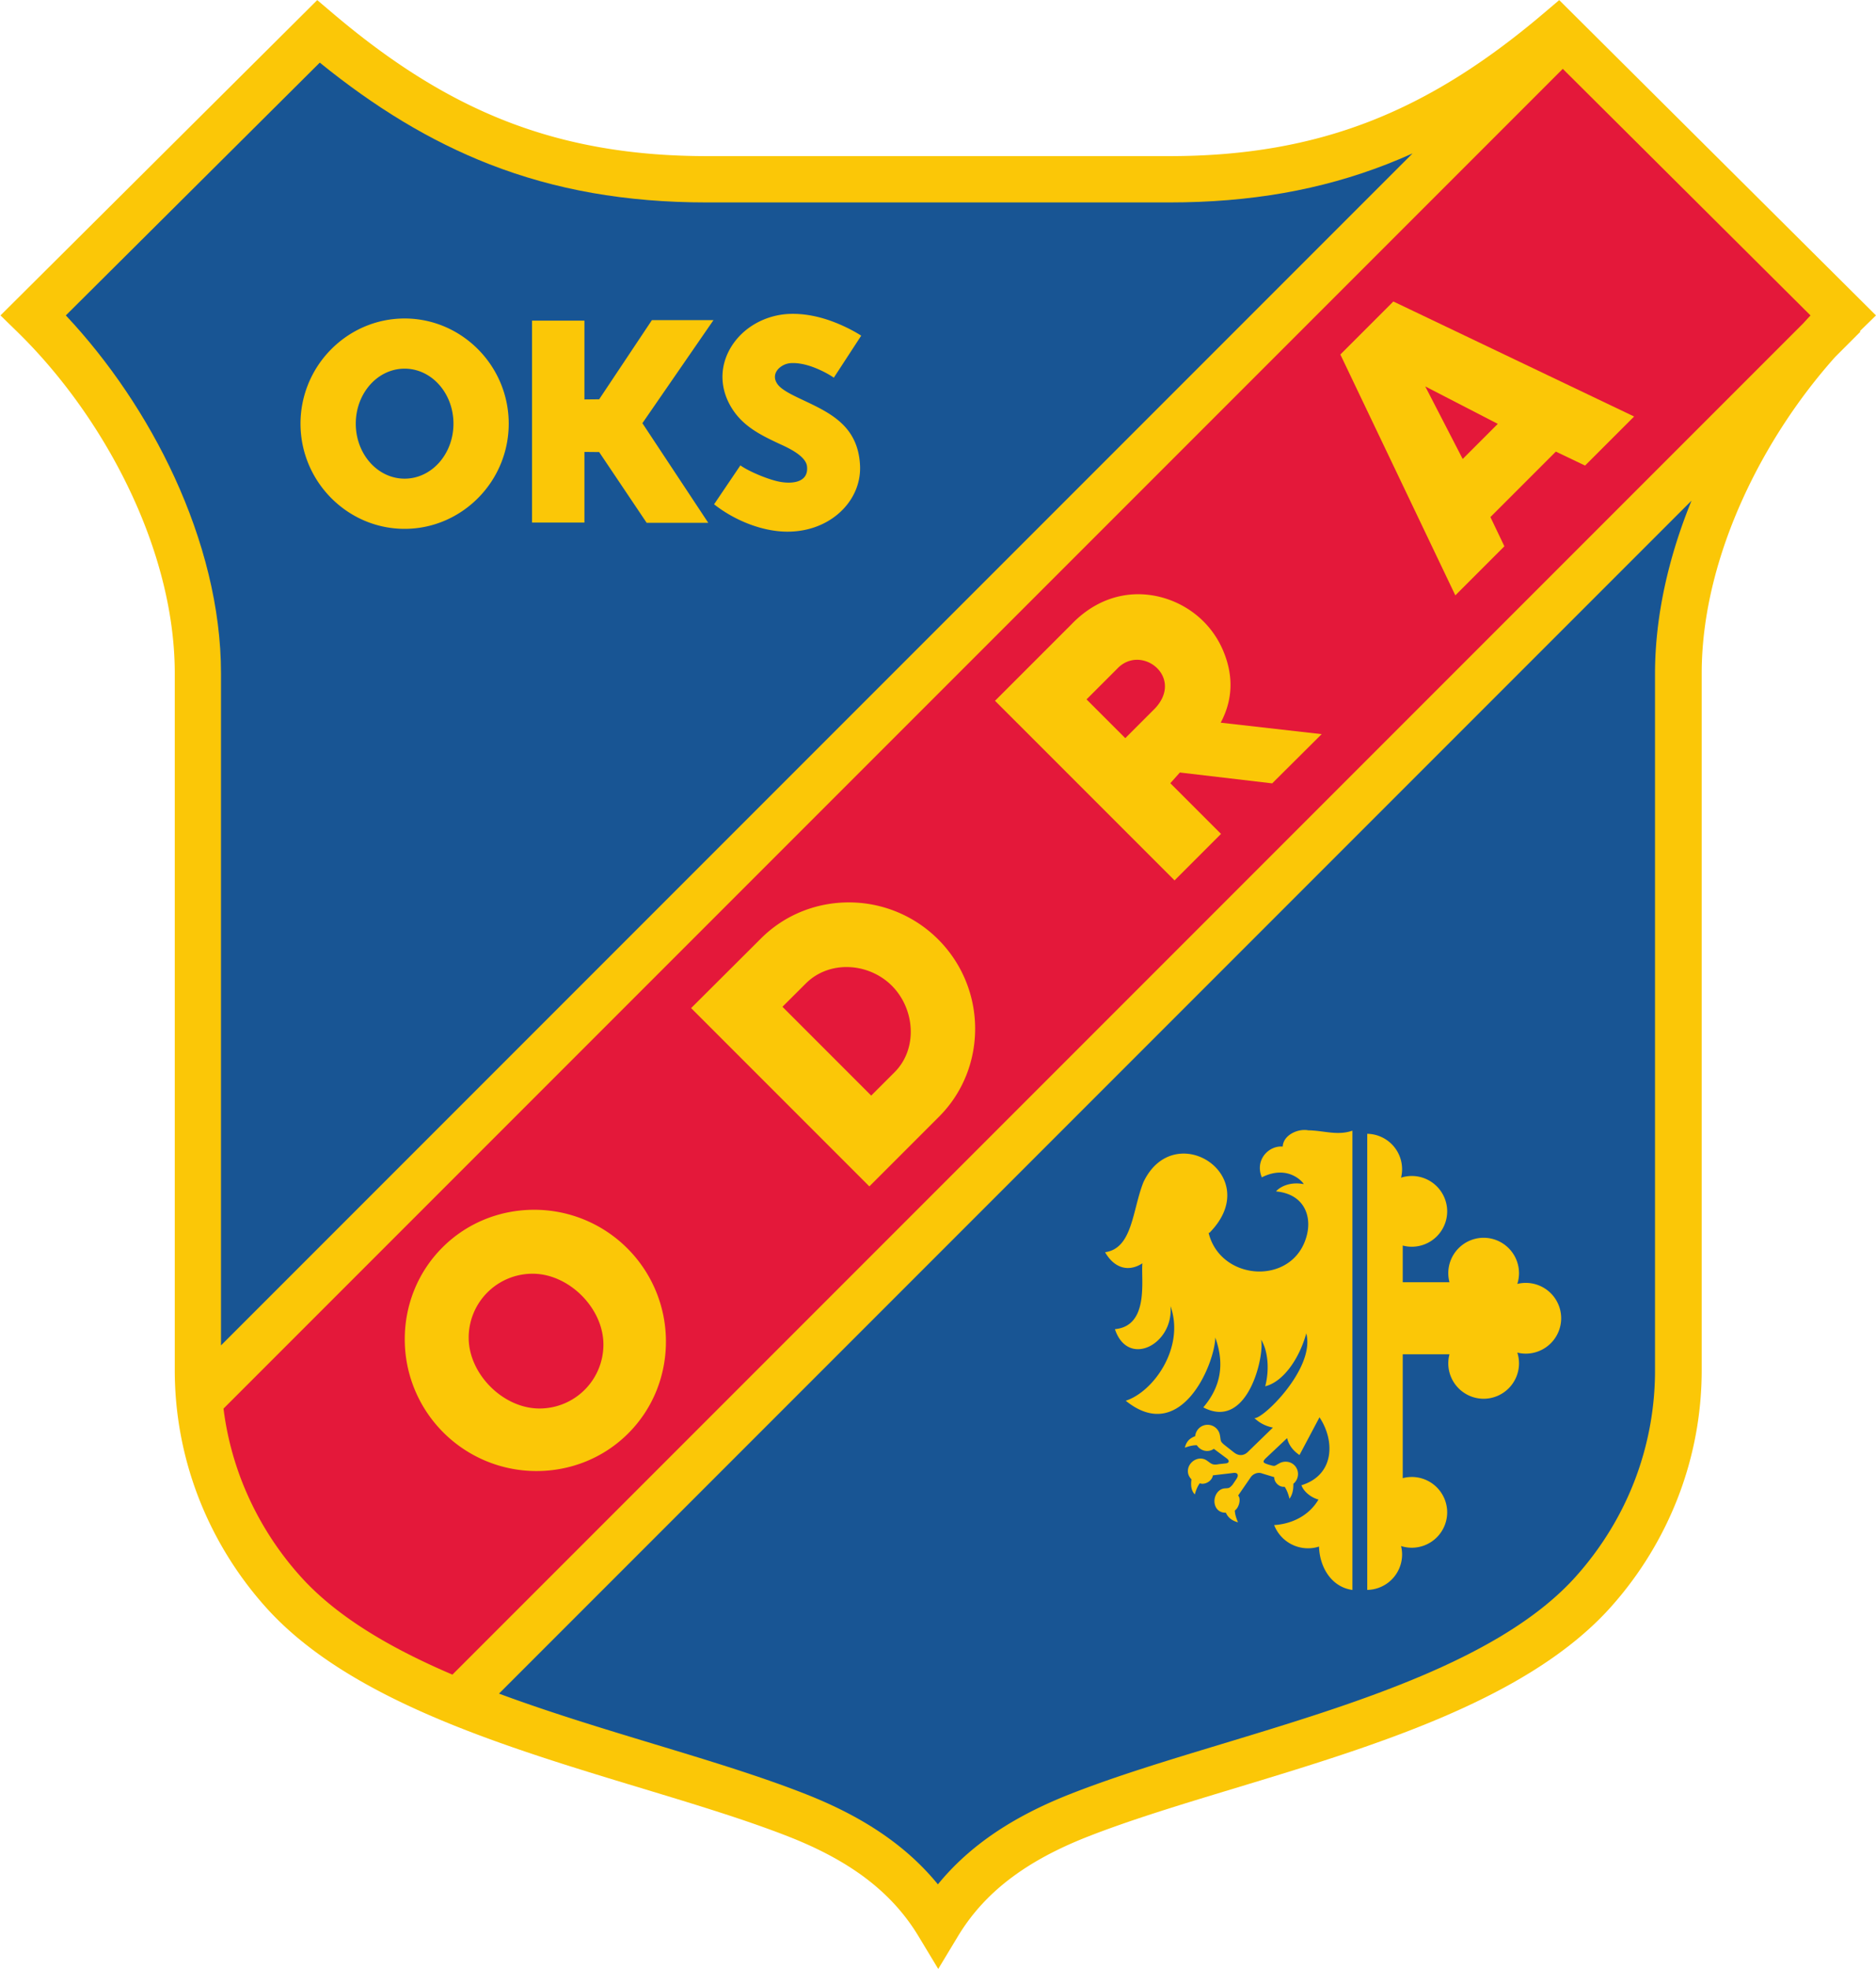
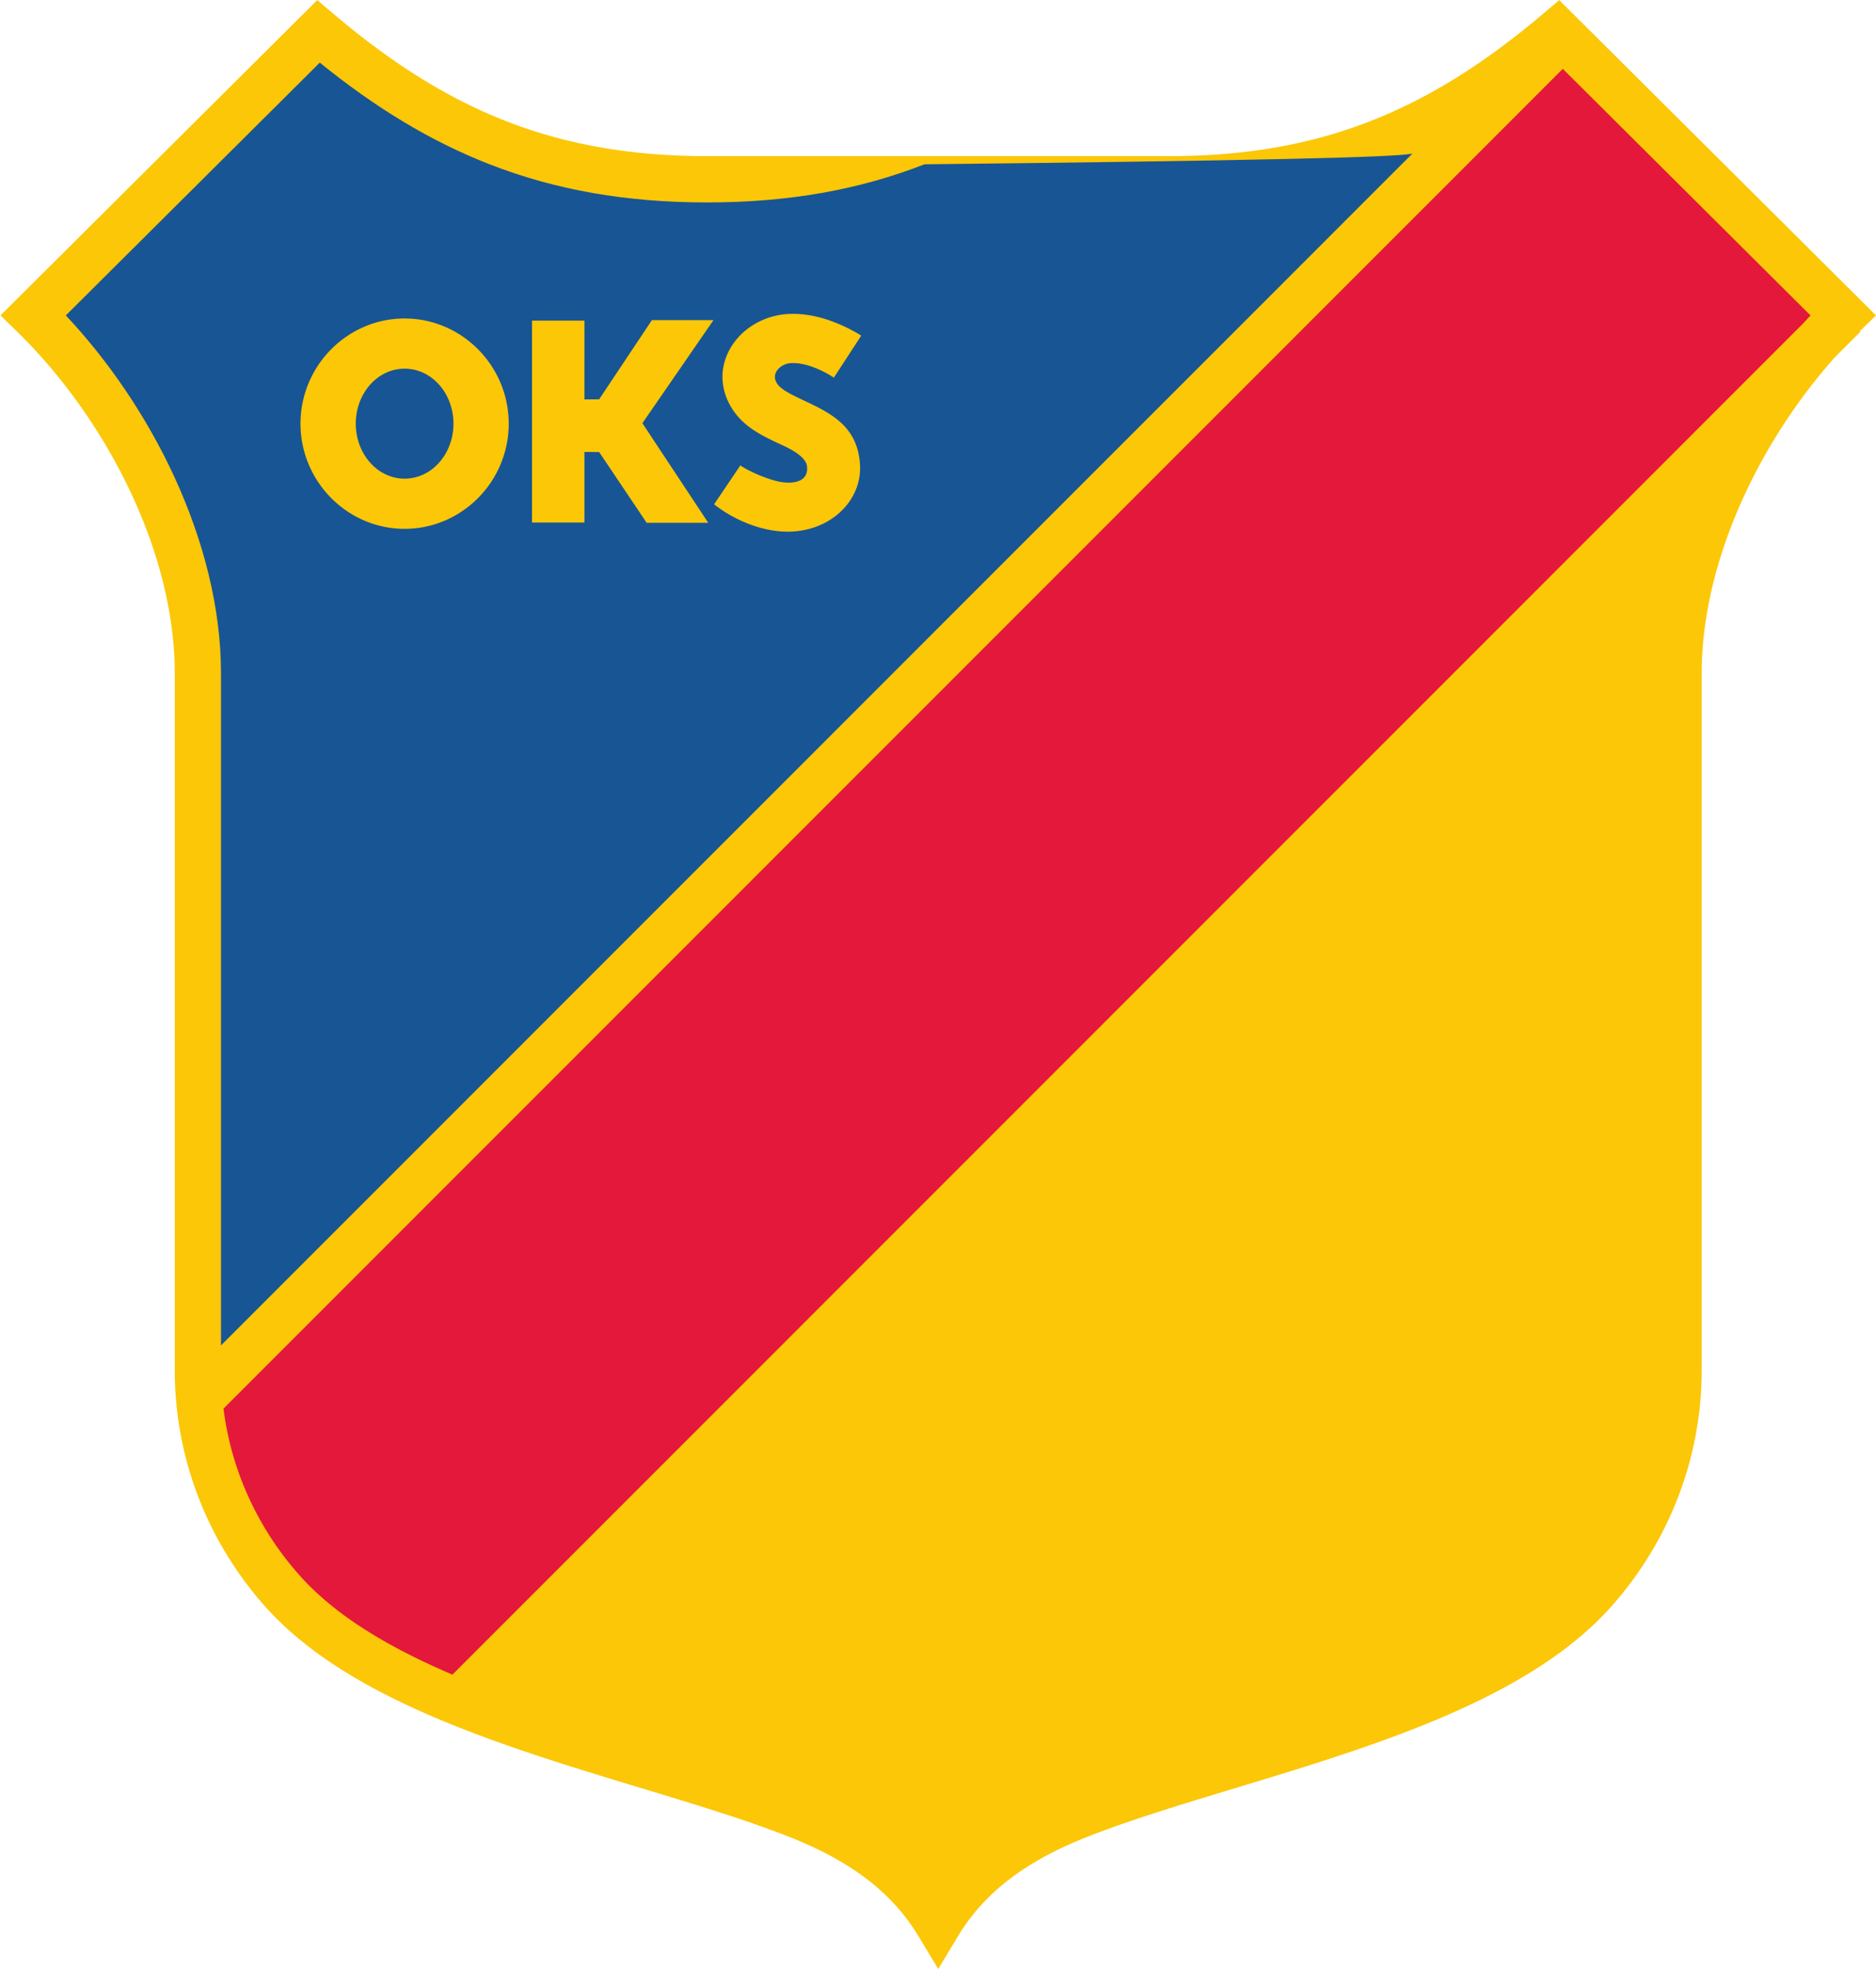
<svg xmlns="http://www.w3.org/2000/svg" viewBox="384.37 206.51 353.78 371.25">
  <defs>
    <clipPath id="i" clipPathUnits="userSpaceOnUse">
      <path d="M-553.611-395.798h841.89v595.276h-841.89Z" />
    </clipPath>
    <clipPath id="j" clipPathUnits="userSpaceOnUse">
      <path d="M-358.853-200.941h841.89v595.276h-841.89Z" />
    </clipPath>
    <clipPath id="k" clipPathUnits="userSpaceOnUse">
      <path d="M-488.066-418.703h841.89v595.276h-841.89Z" />
    </clipPath>
    <clipPath id="l" clipPathUnits="userSpaceOnUse">
      <path d="M-544.349-395.793h841.89v595.276h-841.89Z" />
    </clipPath>
    <clipPath id="m" clipPathUnits="userSpaceOnUse">
-       <path d="M-519.402-381.505h841.89v595.276h-841.89Z" />
-     </clipPath>
+       </clipPath>
    <clipPath id="n" clipPathUnits="userSpaceOnUse">
      <path d="M-410.085-392.935h841.89v595.276h-841.89Z" />
    </clipPath>
    <clipPath id="o" clipPathUnits="userSpaceOnUse">
-       <path d="M-509.085-254.009h841.89v595.276h-841.89Z" />
-     </clipPath>
+       </clipPath>
    <clipPath id="p" clipPathUnits="userSpaceOnUse">
      <path d="M-479.56-215.595h841.89V379.68h-841.89Z" />
    </clipPath>
  </defs>
  <path d="m0 0-2.352 2.341-40.331 40.132-2.13 2.119-2.288-1.94c-8.055-6.827-15.948-11.873-24.465-15.192-8.492-3.308-17.697-4.933-28.411-4.933h-65.379c-10.714 0-19.919 1.625-28.41 4.933-8.518 3.319-16.41 8.365-24.466 15.192l-2.288 1.94-2.129-2.119-40.331-40.132L-265.333 0l2.378-2.32c6.456-6.298 12.251-14.438 16.32-23.291 3.701-8.051 5.96-16.678 5.96-25.013v-98.258a49.9 49.9 0 0 1 3.263-18.036 50.7 50.7 0 0 1 9.596-15.749c11.675-13.053 33.444-19.645 53.11-25.6 7.621-2.307 14.919-4.517 20.976-6.904 4.107-1.618 7.727-3.52 10.808-5.845 2.999-2.264 5.498-4.946 7.452-8.182l2.804-4.647 2.804 4.647c1.954 3.236 4.452 5.918 7.451 8.182 3.081 2.325 6.701 4.227 10.809 5.845 6.057 2.387 13.354 4.597 20.975 6.904 19.667 5.955 41.435 12.547 53.11 25.6a50.7 50.7 0 0 1 9.597 15.749 49.9 49.9 0 0 1 3.263 18.036v98.258c0 8.335 2.259 16.962 5.959 25.013 3.34 7.267 7.843 14.052 12.92 19.733l3.576 3.577-.077.077z" clip-path="url(#i)" style="display:inline;fill:#fbc707;fill-opacity:1;fill-rule:nonzero;stroke:none" transform="matrix(1.333 0 0 -1.333 738.148 265.97)" />
-   <path d="m0 0 168.708 168.708c-3.238-7.939-5.163-16.311-5.163-24.475V45.962a43.4 43.4 0 0 0-2.827-15.693c-1.934-5.081-4.8-9.711-8.368-13.7-10.463-11.698-31.294-18.006-50.114-23.704-7.691-2.329-15.056-4.56-21.462-7.084-4.655-1.834-8.794-4.017-12.37-6.716-2.359-1.781-4.467-3.779-6.311-6.041-1.845 2.262-3.954 4.26-6.313 6.041-3.576 2.699-7.716 4.882-12.371 6.716-6.405 2.524-13.77 4.755-21.462 7.083C14.694-4.939 7.142-2.652 0 0" clip-path="url(#j)" style="fill:#185594;fill-opacity:1;fill-rule:nonzero;stroke:none" transform="matrix(1.333 0 0 -1.333 478.471 525.78)" />
-   <path d="m0 0-168.574-168.574v95.045c0 9.289-2.493 18.847-6.574 27.728-3.919 8.525-9.315 16.441-15.377 22.891l35.925 35.749c7.805-6.319 15.595-11.094 24.023-14.378 9.285-3.618 19.254-5.395 30.766-5.395h65.38c11.512 0 21.481 1.777 30.766 5.395Q-1.814-.818 0 0" clip-path="url(#k)" style="fill:#185594;fill-opacity:1;fill-rule:nonzero;stroke:none" transform="matrix(1.333 0 0 -1.333 650.755 235.431)" />
+   <path d="m0 0-168.574-168.574v95.045c0 9.289-2.493 18.847-6.574 27.728-3.919 8.525-9.315 16.441-15.377 22.891l35.925 35.749c7.805-6.319 15.595-11.094 24.023-14.378 9.285-3.618 19.254-5.395 30.766-5.395c11.512 0 21.481 1.777 30.766 5.395Q-1.814-.818 0 0" clip-path="url(#k)" style="fill:#185594;fill-opacity:1;fill-rule:nonzero;stroke:none" transform="matrix(1.333 0 0 -1.333 650.755 235.431)" />
  <path d="M0 0a78 78 0 0 1-1.023-1.11l-191.108-191.107c-8.706 3.718-16.377 8.172-21.531 13.934a44.1 44.1 0 0 0-8.368 13.701 43.2 43.2 0 0 0-2.487 9.988l189.47 189.469z" clip-path="url(#l)" style="fill:#e4183a;fill-opacity:1;fill-rule:nonzero;stroke:none" transform="matrix(1.333 0 0 -1.333 725.799 265.977)" />
  <path d="m0 0-31.099 14.852-2.963 1.414-7.497-7.497 1.415-2.962 14.851-31.1 6.938 6.938-1.976 4.137 9.256 9.256 4.136-1.976zm-19.286-1.041-4.966-4.966-5.298 10.263zM-44.207-44.92l-14.281 1.622c1.617 3.03 1.925 6.418.367 10.138a13 13 0 0 1-3.048 4.422 13.3 13.3 0 0 1-4.526 2.798c-4.411 1.621-9.693.965-13.942-3.487l-10.778-10.779 25.398-25.398 6.574 6.575-7.17 7.17 1.349 1.514 13.06-1.536zm-23.587 3.625-4.191-4.192-5.483 5.483 4.358 4.358c3.388 3.551 9.512-1.2 5.316-5.649m-30.543-57.727c3.438 3.438 5.139 7.987 5.109 12.551a17.84 17.84 0 0 1-5.23 12.525 17.85 17.85 0 0 1-12.525 5.23c-4.565.03-9.113-1.671-12.553-5.109l-6.59-6.568-3.282-3.271 25.214-25.214zm-6.289 6.289-3.304-3.303-12.558 12.559 3.308 3.297c3.316 3.316 8.884 2.965 12.168-.319s3.702-8.917.386-12.234m-37.675-51.071c3.586 3.587 5.36 8.332 5.329 13.093a18.61 18.61 0 0 1-5.457 13.068 18.61 18.61 0 0 1-13.069 5.458c-4.76.03-9.505-1.743-13.092-5.33s-5.361-8.331-5.329-13.092a18.61 18.61 0 0 1 5.457-13.068 18.61 18.61 0 0 1 13.068-5.458c4.761-.032 9.507 1.743 13.093 5.329m-3.515 12.62a9.04 9.04 0 0 0-9.105-9.104c-5.101.034-9.922 4.867-9.956 9.956a9.04 9.04 0 0 0 9.104 9.104c5.09-.033 9.923-4.853 9.957-9.956" clip-path="url(#m)" style="fill:#fbc707;fill-opacity:1;fill-rule:nonzero;stroke:none" transform="matrix(1.333 0 0 -1.333 692.536 285.029)" />
  <path d="M0 0c-1.25.805-2.858 1.576-4.315 2.096-1.896.677-3.905 1.057-5.844.98a10.6 10.6 0 0 1-4.772-1.353c-1.42-.802-2.614-1.933-3.442-3.267-.859-1.385-1.324-2.97-1.249-4.626.065-1.392.499-2.819 1.385-4.2 1.644-2.56 4.167-3.75 6.691-4.941 1.047-.472 3.708-1.65 3.877-3.168.244-2.185-1.875-2.503-3.672-2.216-1.635.261-4.524 1.468-5.754 2.349l-3.721-5.503c2.731-2.155 6.544-3.793 10.132-3.866 2.99-.062 5.574.927 7.434 2.519 2.064 1.767 3.218 4.244 3.08 6.884-.292 5.536-4.169 7.366-8.045 9.194-1.565.738-3.128 1.476-3.679 2.333-.202.314-.3.614-.312.887-.015.316.073.617.234.877.193.31.493.586.864.795.36.204.784.33 1.238.348.92.037 1.927-.164 2.918-.517 1.027-.366 2.222-.952 3.077-1.546zm-30.957-12.379 10.055 14.573h-8.712l-7.459-11.192-2.084-.021V2.125h-7.415v-28.556h7.415v9.989l2.084-.021 6.72-10.002h8.713zm-23.216-10.548a14.9 14.9 0 0 1 4.305 10.482c0 4.079-1.648 7.789-4.306 10.482-2.675 2.711-6.364 4.392-10.423 4.392-4.058 0-7.747-1.681-10.422-4.392a14.9 14.9 0 0 1-4.306-10.482c0-4.079 1.648-7.789 4.306-10.482 2.675-2.711 6.364-4.393 10.422-4.393s7.748 1.682 10.424 4.393m-3.514 10.482c0-2.16-.781-4.114-2.042-5.524-1.245-1.391-2.967-2.254-4.868-2.254-1.9 0-3.622.863-4.867 2.254-1.26 1.41-2.042 3.364-2.042 5.524 0 2.159.781 4.114 2.042 5.524 1.245 1.391 2.967 2.254 4.867 2.254 1.901 0 3.623-.863 4.868-2.254 1.261-1.41 2.042-3.365 2.042-5.524" clip-path="url(#n)" style="fill:#fbc707;fill-opacity:1;fill-rule:nonzero;stroke:none" transform="matrix(1.333 0 0 -1.333 546.78 269.788)" />
  <path d="M0 0a5.01 5.01 0 0 1-5.002 5.003c-.414 0-.818-.051-1.203-.147.154.48.24.994.24 1.525a5.015 5.015 0 0 1-5.004 5.002 5.013 5.013 0 0 1-5.003-5.002 5 5 0 0 1 .17-1.285h-6.613v5.188a5 5 0 0 1 1.286-.168 5.01 5.01 0 0 1 5.002 5.002 5.013 5.013 0 0 1-5.002 5.004 5 5 0 0 1-1.525-.239q.147.58.148 1.203a5.014 5.014 0 0 1-4.929 5.002v-64.504a5.013 5.013 0 0 1 4.929 5.001q-.001.624-.148 1.203a5 5 0 0 1 1.525-.239 5.013 5.013 0 0 1 5.002 5.003 5.013 5.013 0 0 1-5.002 5.004c-.443 0-.874-.059-1.286-.169v17.519h6.613a5 5 0 0 1-.17-1.285 5.013 5.013 0 0 1 5.003-5.004 5.015 5.015 0 0 1 5.004 5.004 5 5 0 0 1-.24 1.524 5 5 0 0 1 1.203-.148A5.013 5.013 0 0 1 0 0" clip-path="url(#o)" style="fill:#fbc707;fill-opacity:1;fill-rule:nonzero;stroke:none" transform="matrix(1.333 0 0 -1.333 678.78 455.023)" />
  <path d="M0 0v64.954c-2.129-.744-4.076.023-6.236.047-1.535.286-3.554-.71-3.626-2.297-1.977.171-3.983-1.887-2.955-4.351 3.868 1.941 6.012-.93 5.919-.96-2.059.398-3.486-.496-3.906-1.031 3.862-.362 5.058-3.323 4.372-6.128-1.767-7.239-12.189-6.698-13.912.256l.173.044-.007.023c7.821 8.001-4.995 16.303-9.378 7.137-1.59-3.965-1.52-9.379-5.436-9.932 1.355-2.342 3.384-2.801 5.281-1.569-.232-2.178 1.029-8.853-3.888-9.311 1.843-5.549 8.344-2.128 7.861 3.264 2.071-5.817-2.378-12.106-6.33-13.386 7.805-6.321 12.582 5.188 12.671 8.937.971-2.752 1.376-6.273-1.699-9.877 6.413-3.375 8.718 7.627 8.164 9.589 1.024-1.59 1.197-4.361.594-6.606 2.618.651 4.861 4.011 5.811 7.489 1.313-4.99-6.302-12.292-7.347-11.973q1.075-1.048 2.626-1.357l-3.492-3.389c-.559-.586-1.297-.688-2.02-.122l-1.214.954c-.854.67-.584.671-.792 1.574a1.764 1.764 0 0 1-3.478-.23c-.646-.258-1.222-.62-1.46-1.63.568.21 1.134.357 1.695.348.57-.874 1.663-1.043 2.403-.508l1.88-1.399c.325-.27.312-.578-.144-.658l-.977-.103c-.993-.199-1.097.063-1.77.516-.757.51-1.706.239-2.238-.389-.515-.608-.638-1.555.083-2.28-.107-.808-.062-1.583.477-2.136.159.584.369 1.13.704 1.582.613-.27 1.708.222 1.855 1.117l2.812.33c.691.124.896-.281.518-.842l-.551-.816c-.506-.566-.559-.465-1.137-.52-.797-.077-1.301-.81-1.405-1.501-.139-.916.36-1.965 1.598-1.936.294-.693.876-1.136 1.714-1.359-.243.554-.424 1.111-.449 1.671.636.436.889 1.73.465 2.112l1.722 2.501c.334.566 1.083.867 1.674.625l1.72-.525c-.042-.679.652-1.449 1.468-1.361.319-.462.546-1.101.685-1.69.458.642.56 1.376.546 2.119.73.586.878 1.654.318 2.418-.557.754-1.556.882-2.291.48-.82-.448-.559-.457-1.53-.194-.659.225-1.026.315-.347.956l2.966 2.796c.243-1.011.86-1.792 1.753-2.39l2.828 5.332c2.2-3.291 2.16-8.156-2.556-9.607.303-.847 1.27-1.711 2.413-2.024-1.46-2.481-4.068-3.478-6.272-3.608a5.145 5.145 0 0 1 4.787-3.285c.545 0 1.07.086 1.562.245C-4.648 3.288-3.021.417 0 0" clip-path="url(#p)" style="fill:#fbc707;fill-opacity:1;fill-rule:nonzero;stroke:none" transform="matrix(1.333 0 0 -1.333 639.413 506.24)" />
</svg>